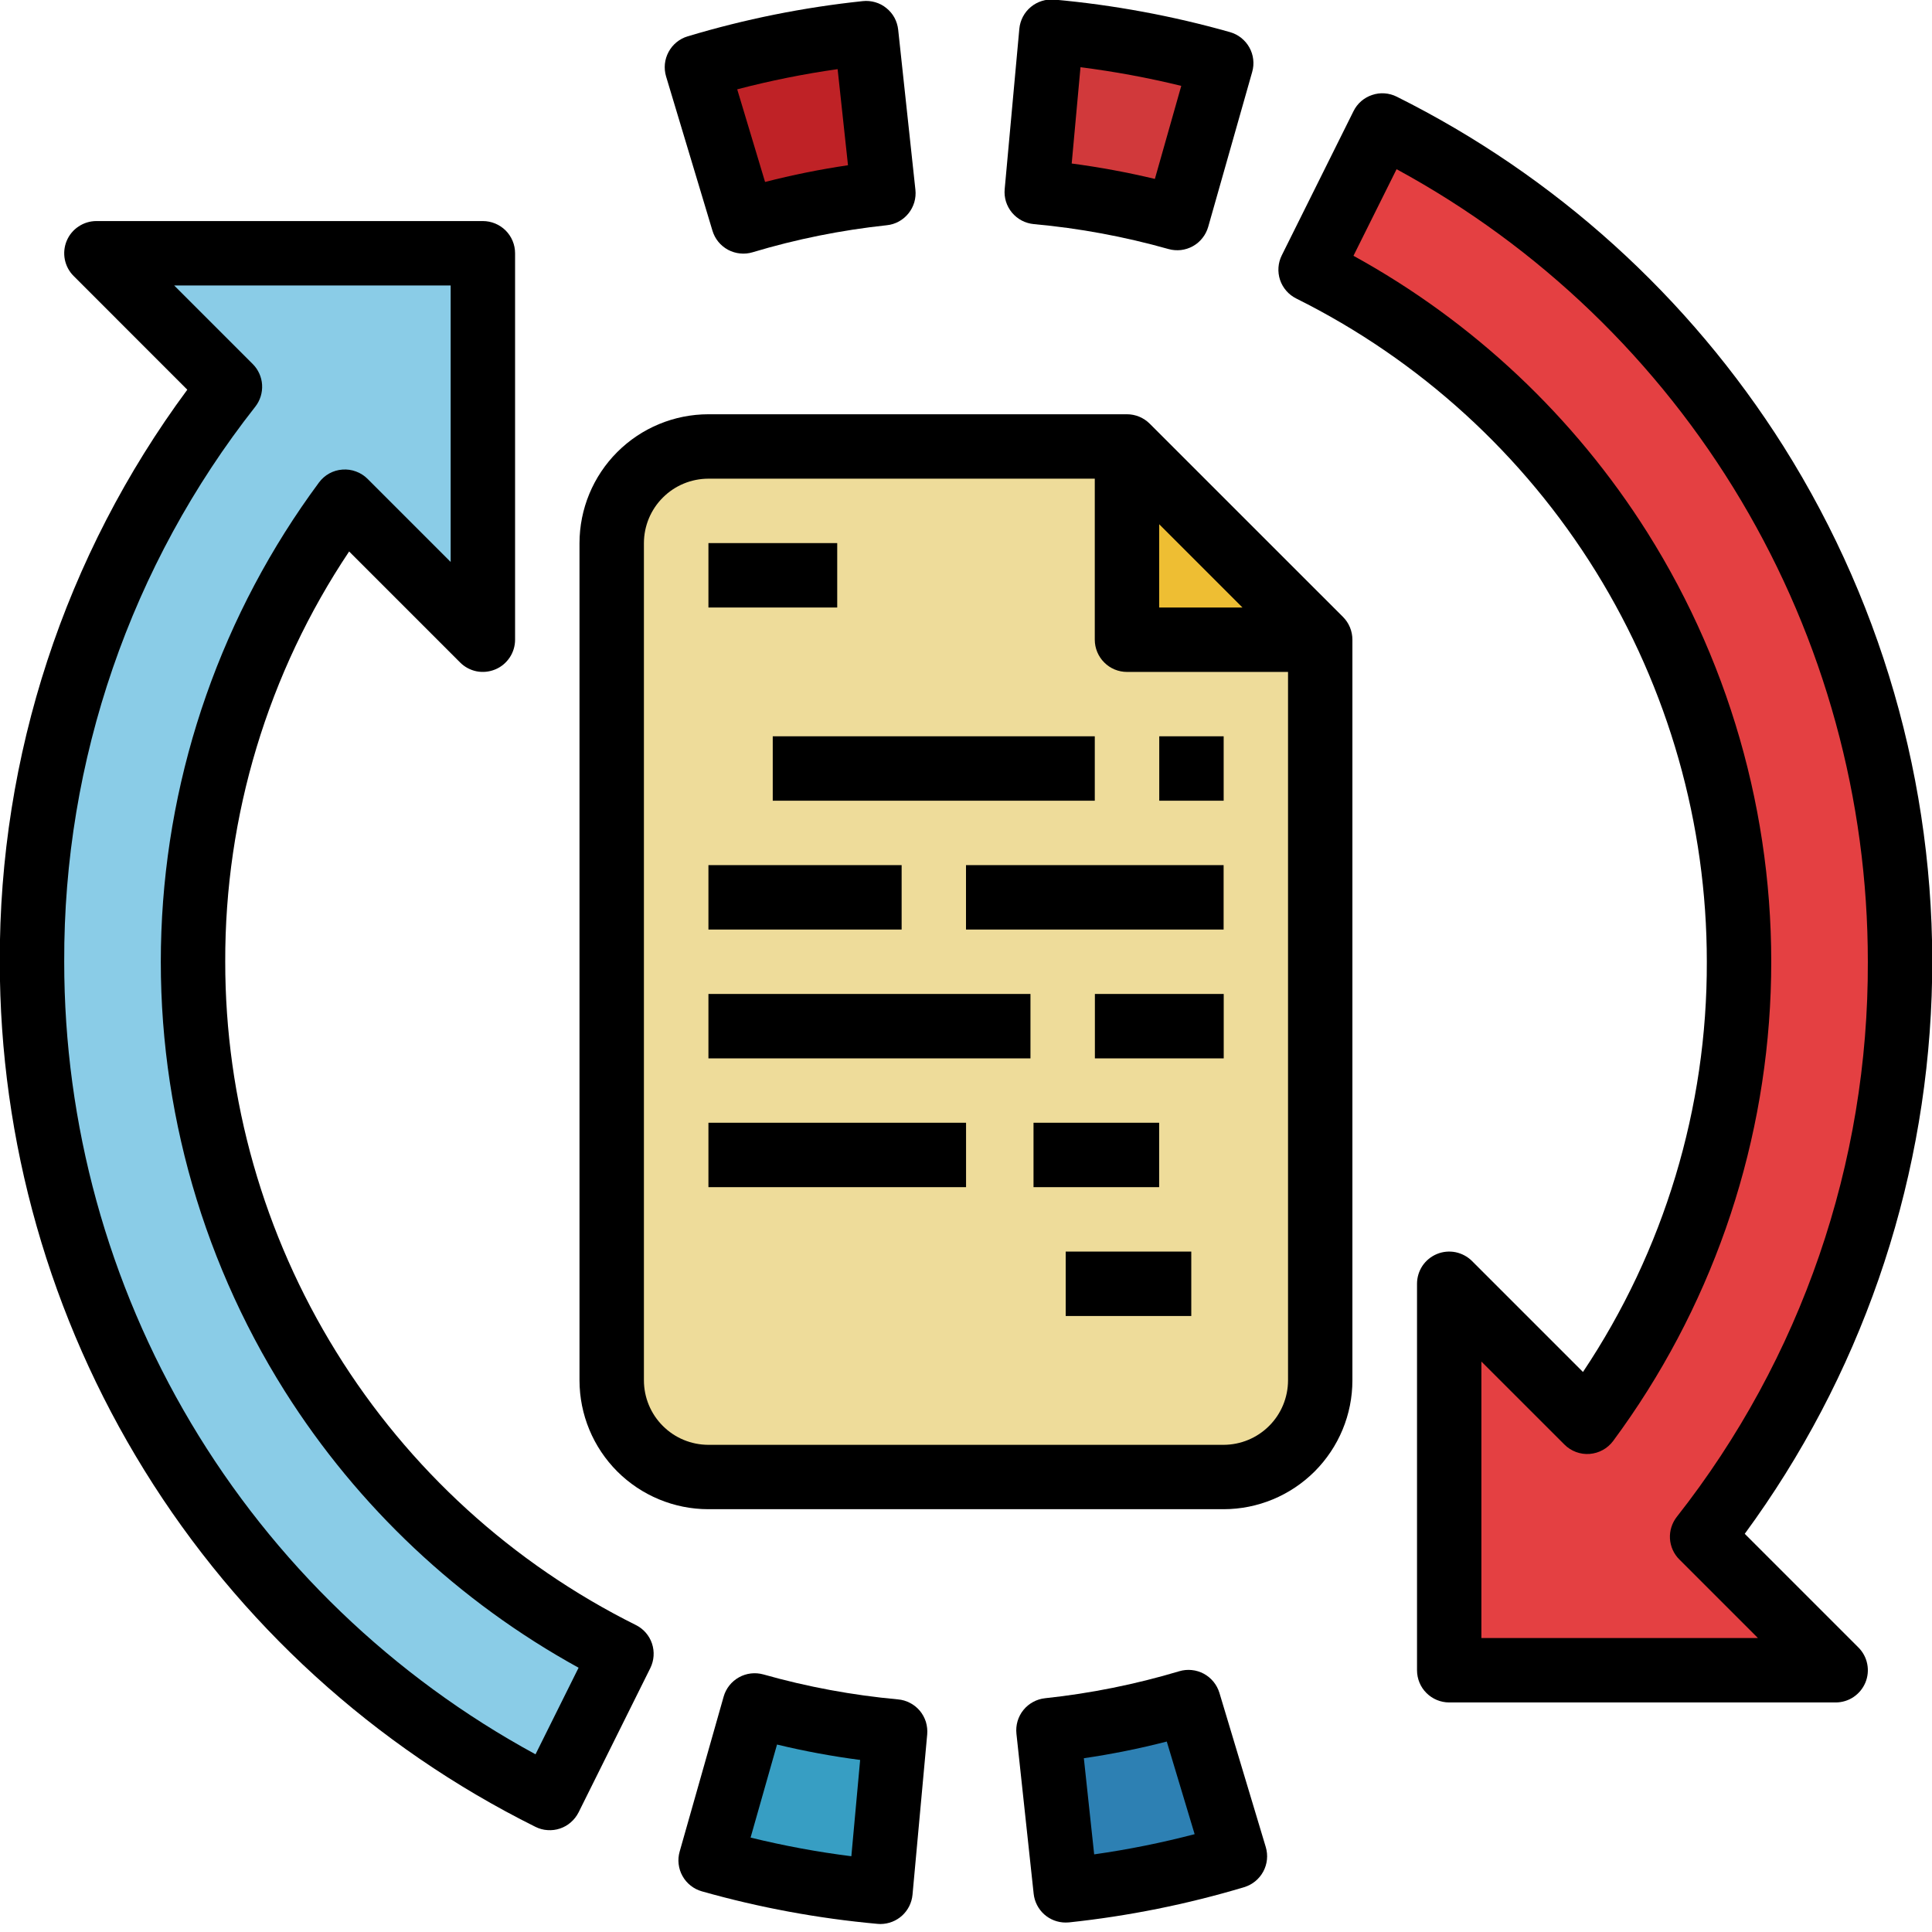
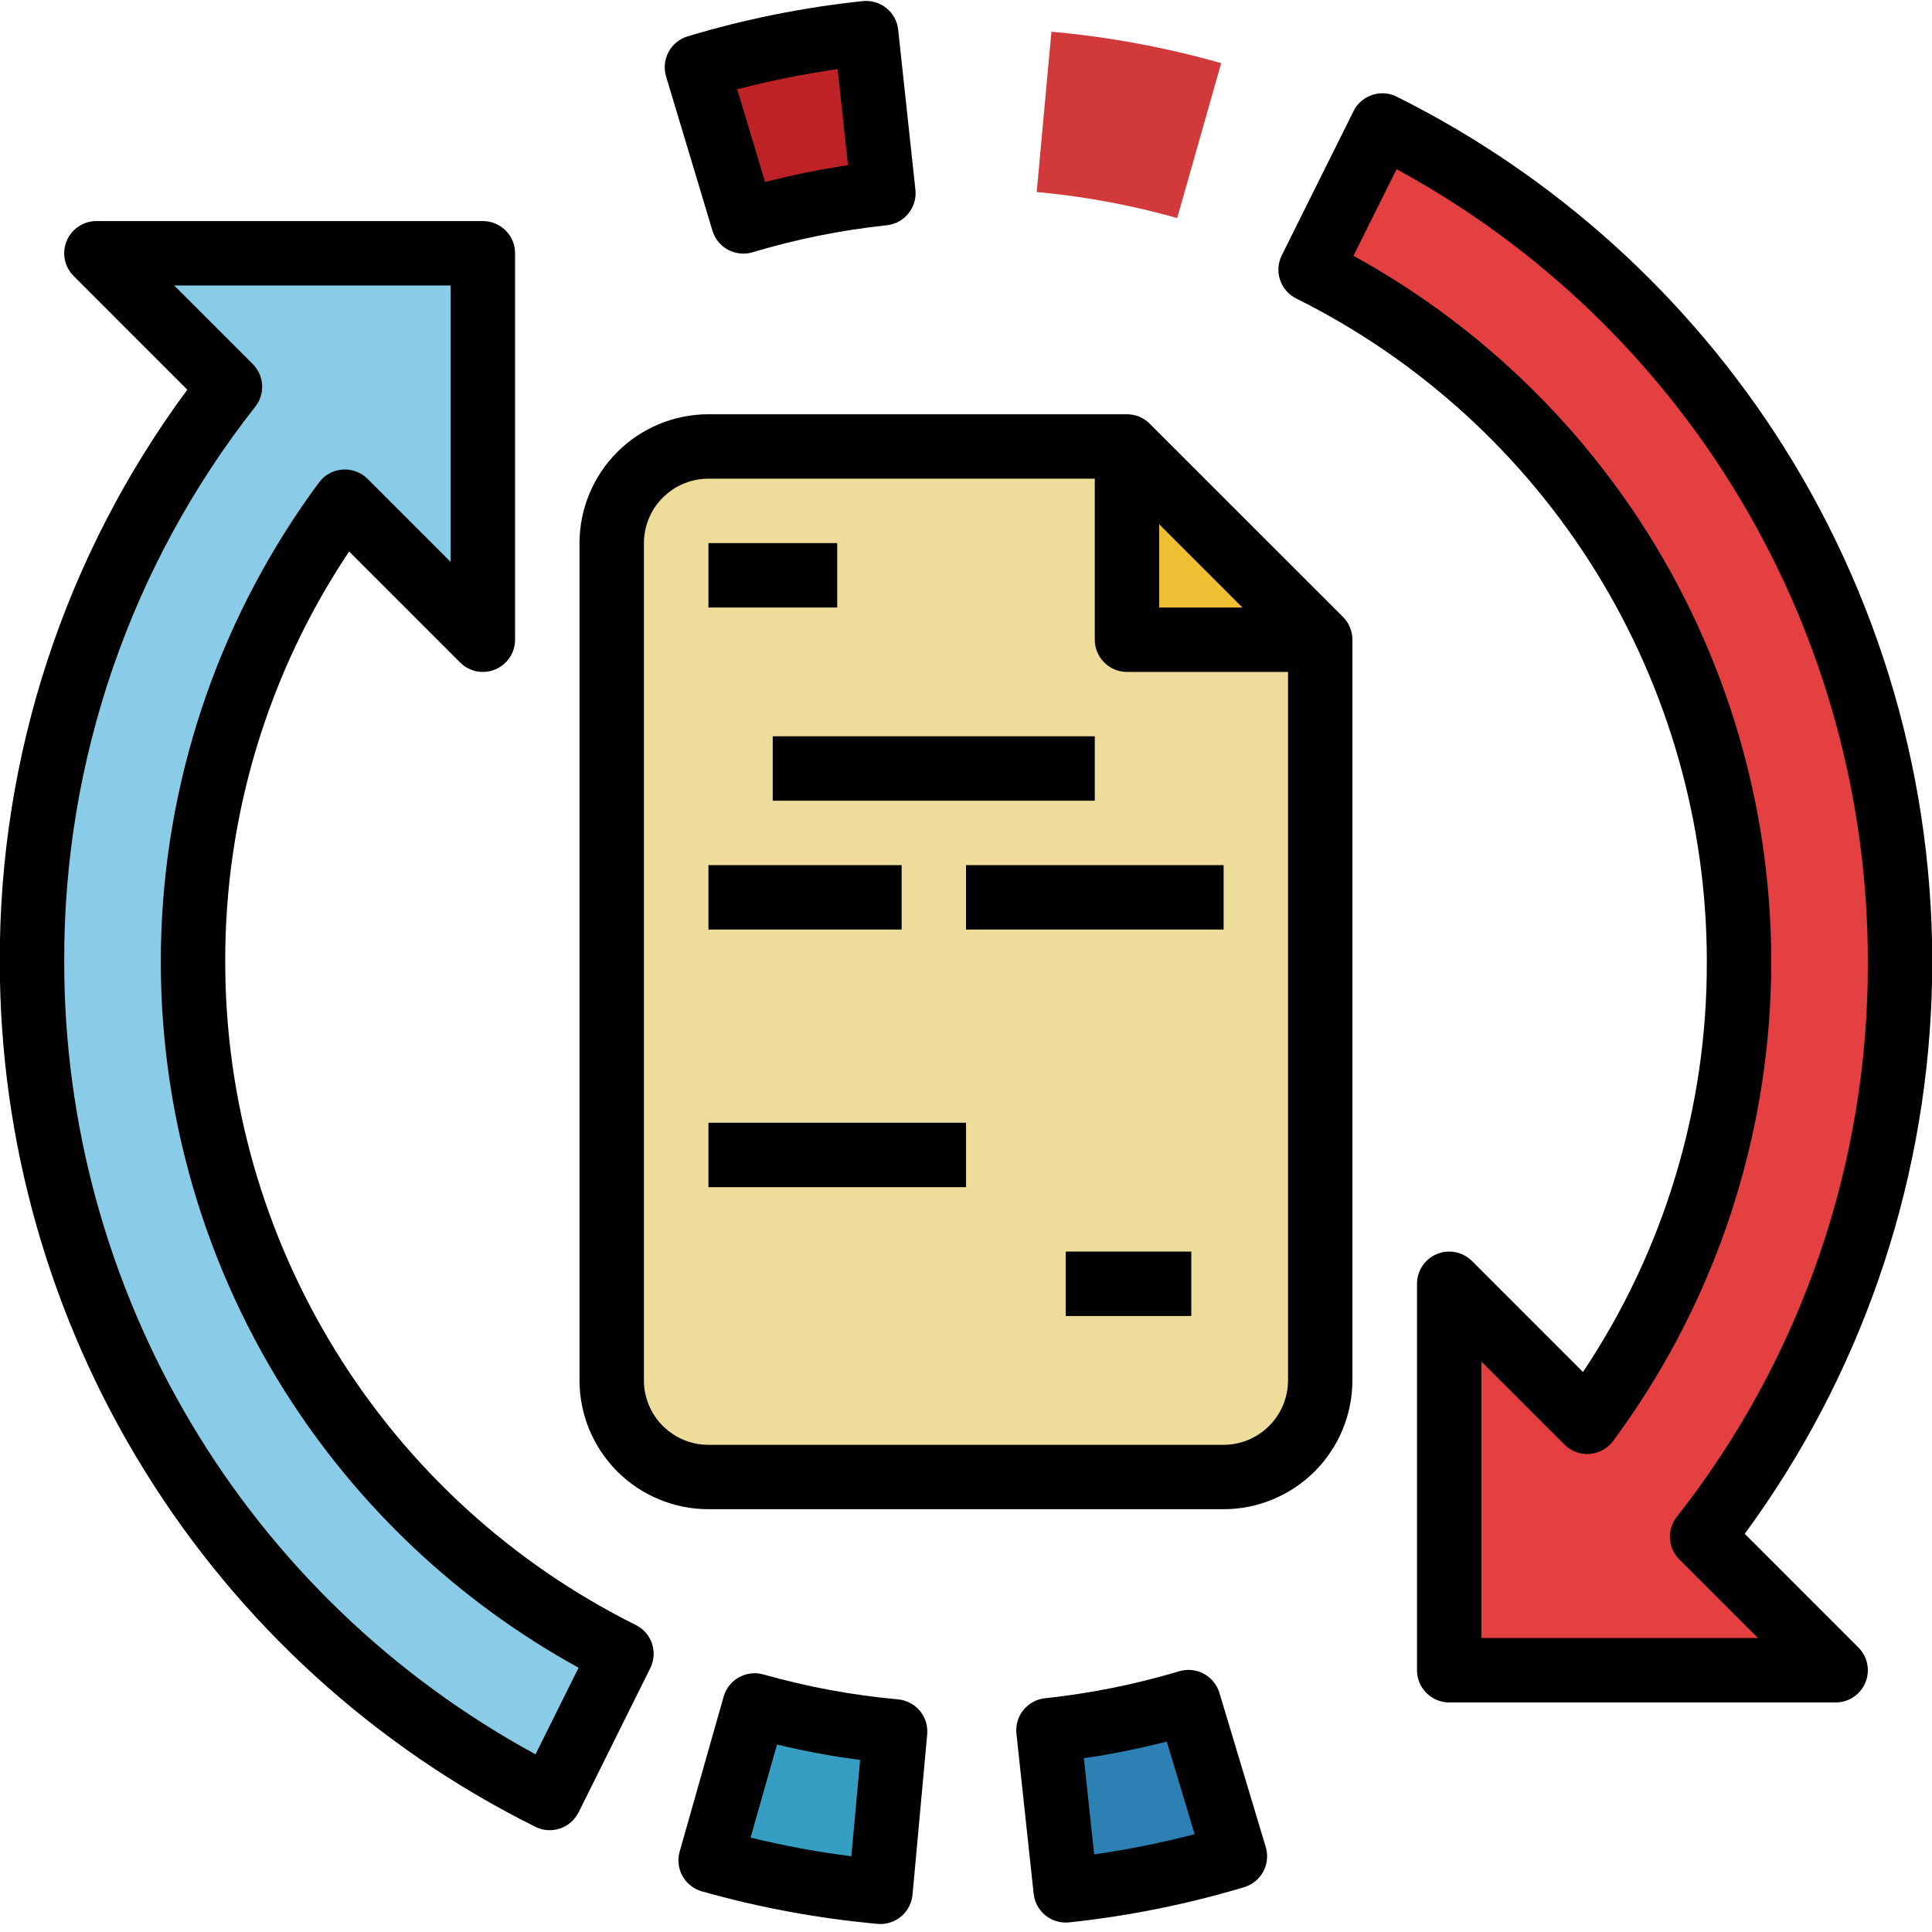
<svg xmlns="http://www.w3.org/2000/svg" width="38" height="38" viewBox="0 0 38 38" fill="none">
  <path d="M20.625 34.032L20.964 37.181C22.092 37.062 23.206 36.837 24.293 36.511L23.38 33.477C22.481 33.747 21.559 33.933 20.625 34.032Z" fill="#2D80B3" />
  <path d="M13.98 36.591C15.072 36.9 16.19 37.107 17.32 37.209L17.609 34.055C16.674 33.971 15.749 33.799 14.846 33.544L13.98 36.591Z" fill="#379EC3" />
  <path d="M31.214 27.966L28.5 25.251V32.852H36.1L33.474 30.225C35.151 28.079 36.329 25.586 36.924 22.927C37.519 20.269 37.515 17.512 36.913 14.855C36.311 12.198 35.126 9.709 33.443 7.567C31.761 5.424 29.623 3.683 27.184 2.469L25.773 5.305C27.762 6.295 29.509 7.709 30.892 9.447C32.276 11.186 33.261 13.206 33.78 15.366C34.299 17.526 34.338 19.773 33.894 21.95C33.451 24.127 32.536 26.18 31.214 27.966Z" fill="#E44042" />
  <path d="M0.629 18.916C0.628 22.334 1.581 25.684 3.38 28.59C5.178 31.495 7.752 33.842 10.812 35.365L12.223 32.529C10.234 31.538 8.487 30.124 7.104 28.386C5.72 26.648 4.735 24.627 4.216 22.467C3.698 20.307 3.659 18.06 4.102 15.883C4.545 13.706 5.46 11.653 6.782 9.867L9.497 12.582V4.981H1.896L4.522 7.608C1.994 10.835 0.623 14.817 0.629 18.916Z" fill="#8ACCE7" />
  <path d="M13.707 1.322L14.619 4.355C15.518 4.085 16.441 3.9 17.375 3.801L17.036 0.652C15.908 0.771 14.793 0.995 13.707 1.322Z" fill="#BF2226" />
  <path d="M20.391 3.777C21.326 3.862 22.25 4.033 23.154 4.289L24.019 1.242C22.928 0.932 21.81 0.725 20.68 0.624L20.391 3.777Z" fill="#D1393B" />
-   <path d="M13.935 29.051H24.07C24.574 29.051 25.057 28.851 25.414 28.494C25.77 28.138 25.97 27.655 25.97 27.151V12.582L22.17 8.782H13.935C13.431 8.782 12.948 8.982 12.592 9.338C12.235 9.695 12.035 10.178 12.035 10.682V27.151C12.035 27.655 12.235 28.138 12.592 28.494C12.948 28.851 13.431 29.051 13.935 29.051Z" fill="#EEDC9A" />
+   <path d="M13.935 29.051H24.07C24.574 29.051 25.057 28.851 25.414 28.494C25.77 28.138 25.97 27.655 25.97 27.151V12.582L22.17 8.782H13.935C12.235 9.695 12.035 10.178 12.035 10.682V27.151C12.035 27.655 12.235 28.138 12.592 28.494C12.948 28.851 13.431 29.051 13.935 29.051Z" fill="#EEDC9A" />
  <path d="M22.168 8.782V12.582H25.968L22.168 8.782Z" fill="#EEBE33" />
  <path d="M-0.004 18.916C-0.005 22.452 0.981 25.917 2.842 28.923C4.702 31.929 7.365 34.356 10.53 35.931C10.604 35.968 10.685 35.991 10.768 35.996C10.851 36.002 10.935 35.992 11.014 35.965C11.093 35.939 11.166 35.897 11.228 35.842C11.291 35.788 11.342 35.721 11.38 35.647L12.79 32.811C12.865 32.66 12.877 32.486 12.824 32.327C12.771 32.168 12.656 32.036 12.506 31.962C10.08 30.754 8.038 28.893 6.612 26.588C5.185 24.284 4.429 21.627 4.43 18.916C4.422 16.044 5.27 13.235 6.867 10.847L9.05 13.03C9.138 13.119 9.251 13.179 9.374 13.204C9.497 13.228 9.624 13.215 9.74 13.167C9.856 13.12 9.954 13.038 10.024 12.934C10.094 12.83 10.131 12.707 10.131 12.582V4.981C10.131 4.813 10.064 4.652 9.945 4.533C9.826 4.415 9.665 4.348 9.497 4.348H1.896C1.771 4.348 1.649 4.385 1.545 4.455C1.44 4.524 1.359 4.623 1.311 4.739C1.263 4.855 1.251 4.982 1.275 5.105C1.3 5.228 1.36 5.341 1.449 5.429L3.684 7.665C1.275 10.92 -0.018 14.867 -0.004 18.916ZM1.263 18.916C1.249 14.957 2.573 11.11 5.022 7.998C5.117 7.876 5.164 7.724 5.155 7.569C5.146 7.415 5.08 7.269 4.971 7.16L3.426 5.615H8.864V11.053L7.23 9.419C7.166 9.355 7.088 9.305 7.003 9.274C6.918 9.242 6.827 9.229 6.736 9.236C6.645 9.242 6.557 9.268 6.477 9.312C6.397 9.356 6.328 9.417 6.274 9.49C4.375 12.055 3.294 15.133 3.174 18.322C3.054 21.511 3.9 24.662 5.601 27.362C7.036 29.635 9.025 31.506 11.38 32.802L10.533 34.505C7.728 32.981 5.386 30.729 3.754 27.985C2.123 25.242 1.262 22.108 1.263 18.916Z" fill="black" />
  <path d="M27.871 25.25V32.851C27.871 33.019 27.937 33.181 28.056 33.299C28.175 33.418 28.336 33.485 28.504 33.485H36.105C36.23 33.485 36.353 33.448 36.457 33.378C36.561 33.308 36.642 33.209 36.69 33.094C36.738 32.978 36.751 32.851 36.726 32.728C36.702 32.605 36.641 32.492 36.553 32.404L34.317 30.168C36.576 27.092 37.857 23.406 37.993 19.592C38.129 15.778 37.114 12.011 35.08 8.781C33.22 5.836 30.589 3.456 27.471 1.901C27.397 1.864 27.316 1.842 27.233 1.836C27.15 1.83 27.067 1.841 26.988 1.868C26.909 1.894 26.836 1.936 26.773 1.99C26.71 2.045 26.659 2.111 26.622 2.186L25.211 5.022C25.136 5.172 25.124 5.346 25.177 5.506C25.231 5.665 25.345 5.796 25.495 5.871C27.922 7.079 29.963 8.94 31.39 11.244C32.816 13.549 33.572 16.206 33.571 18.916C33.58 21.788 32.731 24.598 31.135 26.985L28.952 24.802C28.863 24.714 28.75 24.654 28.628 24.629C28.505 24.605 28.377 24.617 28.262 24.665C28.146 24.713 28.047 24.794 27.977 24.898C27.908 25.003 27.871 25.125 27.871 25.25ZM29.137 26.78L30.771 28.413C30.835 28.478 30.913 28.527 30.998 28.559C31.084 28.591 31.175 28.604 31.265 28.597C31.356 28.59 31.445 28.564 31.524 28.52C31.604 28.477 31.673 28.416 31.728 28.343C33.627 25.778 34.707 22.7 34.827 19.511C34.947 16.322 34.101 13.171 32.4 10.471C30.965 8.198 28.977 6.326 26.621 5.031L27.469 3.328C30.274 4.851 32.616 7.104 34.247 9.847C35.879 12.591 36.739 15.724 36.738 18.916C36.752 22.875 35.428 26.723 32.98 29.835C32.885 29.957 32.837 30.109 32.846 30.264C32.856 30.418 32.921 30.564 33.031 30.673L34.576 32.218H29.137V26.78Z" fill="black" />
  <path d="M20.129 33.634C20.076 33.699 20.038 33.774 20.014 33.853C19.991 33.933 19.983 34.017 19.992 34.1L20.331 37.249C20.348 37.404 20.421 37.547 20.537 37.652C20.653 37.756 20.804 37.814 20.96 37.814C20.982 37.814 21.005 37.813 21.027 37.811C22.194 37.687 23.348 37.455 24.472 37.118C24.633 37.069 24.767 36.959 24.847 36.811C24.927 36.663 24.944 36.489 24.896 36.329L23.984 33.295C23.935 33.135 23.825 33 23.677 32.92C23.529 32.841 23.356 32.823 23.195 32.871C22.333 33.129 21.449 33.307 20.555 33.402C20.472 33.411 20.392 33.436 20.319 33.476C20.246 33.516 20.181 33.569 20.129 33.634ZM21.318 34.582C21.867 34.502 22.412 34.392 22.949 34.254L23.497 36.076C22.846 36.246 22.187 36.379 21.521 36.473L21.318 34.582Z" fill="black" />
  <path d="M13.368 36.418C13.345 36.498 13.338 36.581 13.348 36.664C13.358 36.747 13.383 36.827 13.424 36.899C13.464 36.972 13.519 37.036 13.584 37.087C13.649 37.139 13.724 37.177 13.804 37.2C14.934 37.52 16.091 37.734 17.26 37.84C17.279 37.842 17.299 37.843 17.318 37.843C17.476 37.842 17.628 37.783 17.744 37.677C17.861 37.57 17.933 37.424 17.948 37.267L18.237 34.113C18.244 34.031 18.235 33.947 18.211 33.867C18.186 33.788 18.146 33.714 18.093 33.65C18.039 33.586 17.974 33.533 17.9 33.495C17.827 33.456 17.746 33.432 17.663 33.425C16.767 33.343 15.881 33.179 15.015 32.934C14.853 32.889 14.68 32.909 14.534 32.991C14.387 33.073 14.279 33.209 14.233 33.371L13.368 36.418ZM14.763 36.143L15.283 34.313C15.822 34.443 16.368 34.544 16.918 34.616L16.745 36.51C16.078 36.426 15.416 36.303 14.763 36.143Z" fill="black" />
  <path d="M17.868 4.198C17.92 4.134 17.959 4.059 17.983 3.979C18.006 3.899 18.014 3.816 18.005 3.733L17.666 0.584C17.657 0.501 17.632 0.421 17.593 0.348C17.553 0.275 17.499 0.211 17.434 0.159C17.37 0.106 17.295 0.067 17.215 0.044C17.136 0.021 17.052 0.013 16.97 0.022C15.802 0.145 14.649 0.377 13.525 0.715C13.364 0.763 13.229 0.874 13.15 1.022C13.07 1.17 13.053 1.343 13.101 1.504L14.013 4.537C14.037 4.617 14.076 4.691 14.129 4.756C14.181 4.82 14.246 4.873 14.319 4.913C14.393 4.952 14.473 4.977 14.556 4.985C14.639 4.994 14.722 4.986 14.802 4.962C15.664 4.703 16.547 4.526 17.442 4.43C17.525 4.422 17.605 4.397 17.678 4.357C17.751 4.317 17.816 4.263 17.868 4.198ZM16.679 3.25C16.13 3.331 15.585 3.441 15.048 3.579L14.5 1.757C15.15 1.587 15.81 1.454 16.475 1.36L16.679 3.25Z" fill="black" />
-   <path d="M24.629 1.415C24.652 1.335 24.659 1.251 24.649 1.168C24.64 1.086 24.614 1.006 24.573 0.933C24.533 0.861 24.478 0.797 24.413 0.745C24.348 0.693 24.273 0.655 24.193 0.632C23.063 0.312 21.907 0.098 20.737 -0.008C20.57 -0.022 20.404 0.03 20.275 0.137C20.146 0.244 20.065 0.398 20.049 0.566L19.761 3.719C19.753 3.802 19.762 3.886 19.786 3.965C19.811 4.044 19.851 4.118 19.904 4.182C19.958 4.246 20.023 4.299 20.097 4.338C20.17 4.376 20.251 4.4 20.334 4.408C21.23 4.489 22.116 4.654 22.982 4.898C23.062 4.921 23.146 4.927 23.229 4.918C23.311 4.908 23.391 4.882 23.463 4.842C23.536 4.801 23.6 4.747 23.651 4.681C23.703 4.616 23.741 4.541 23.764 4.461L24.629 1.415ZM23.234 1.689L22.715 3.519C22.175 3.39 21.629 3.289 21.079 3.216L21.252 1.322C21.919 1.407 22.581 1.529 23.234 1.689Z" fill="black" />
  <path d="M24.067 29.684C24.738 29.684 25.382 29.416 25.857 28.942C26.332 28.466 26.6 27.823 26.6 27.151V12.582C26.6 12.414 26.534 12.253 26.415 12.134L22.614 8.334C22.495 8.215 22.334 8.148 22.166 8.148H13.932C13.26 8.149 12.616 8.416 12.141 8.891C11.666 9.366 11.399 10.01 11.398 10.682V27.151C11.399 27.823 11.666 28.466 12.141 28.942C12.616 29.416 13.26 29.684 13.932 29.684H24.067ZM22.8 10.311L24.438 11.949H22.8V10.311ZM12.665 27.151V10.682C12.666 10.346 12.799 10.024 13.037 9.787C13.274 9.549 13.596 9.416 13.932 9.415H21.533V12.582C21.533 12.75 21.6 12.911 21.719 13.03C21.837 13.149 21.998 13.216 22.166 13.216H25.334V27.151C25.333 27.487 25.2 27.809 24.962 28.046C24.724 28.284 24.402 28.417 24.067 28.418H13.932C13.596 28.417 13.274 28.284 13.037 28.046C12.799 27.809 12.666 27.487 12.665 27.151Z" fill="black" />
  <path d="M13.934 10.682H16.467V11.949H13.934V10.682Z" fill="black" />
  <path d="M15.199 14.482H21.533V15.749H15.199V14.482Z" fill="black" />
-   <path d="M22.801 14.482H24.068V15.749H22.801V14.482Z" fill="black" />
-   <path d="M21.535 19.55H24.069V20.817H21.535V19.55Z" fill="black" />
-   <path d="M13.934 19.55H20.268V20.817H13.934V19.55Z" fill="black" />
  <path d="M19 17.016H24.067V18.283H19V17.016Z" fill="black" />
  <path d="M13.934 17.016H17.734V18.283H13.934V17.016Z" fill="black" />
  <path d="M13.934 22.083H19.001V23.35H13.934V22.083Z" fill="black" />
-   <path d="M20.328 22.083H22.799V23.35H20.328V22.083Z" fill="black" />
  <path d="M20.961 24.617H23.431V25.884H20.961V24.617Z" fill="black" />
</svg>